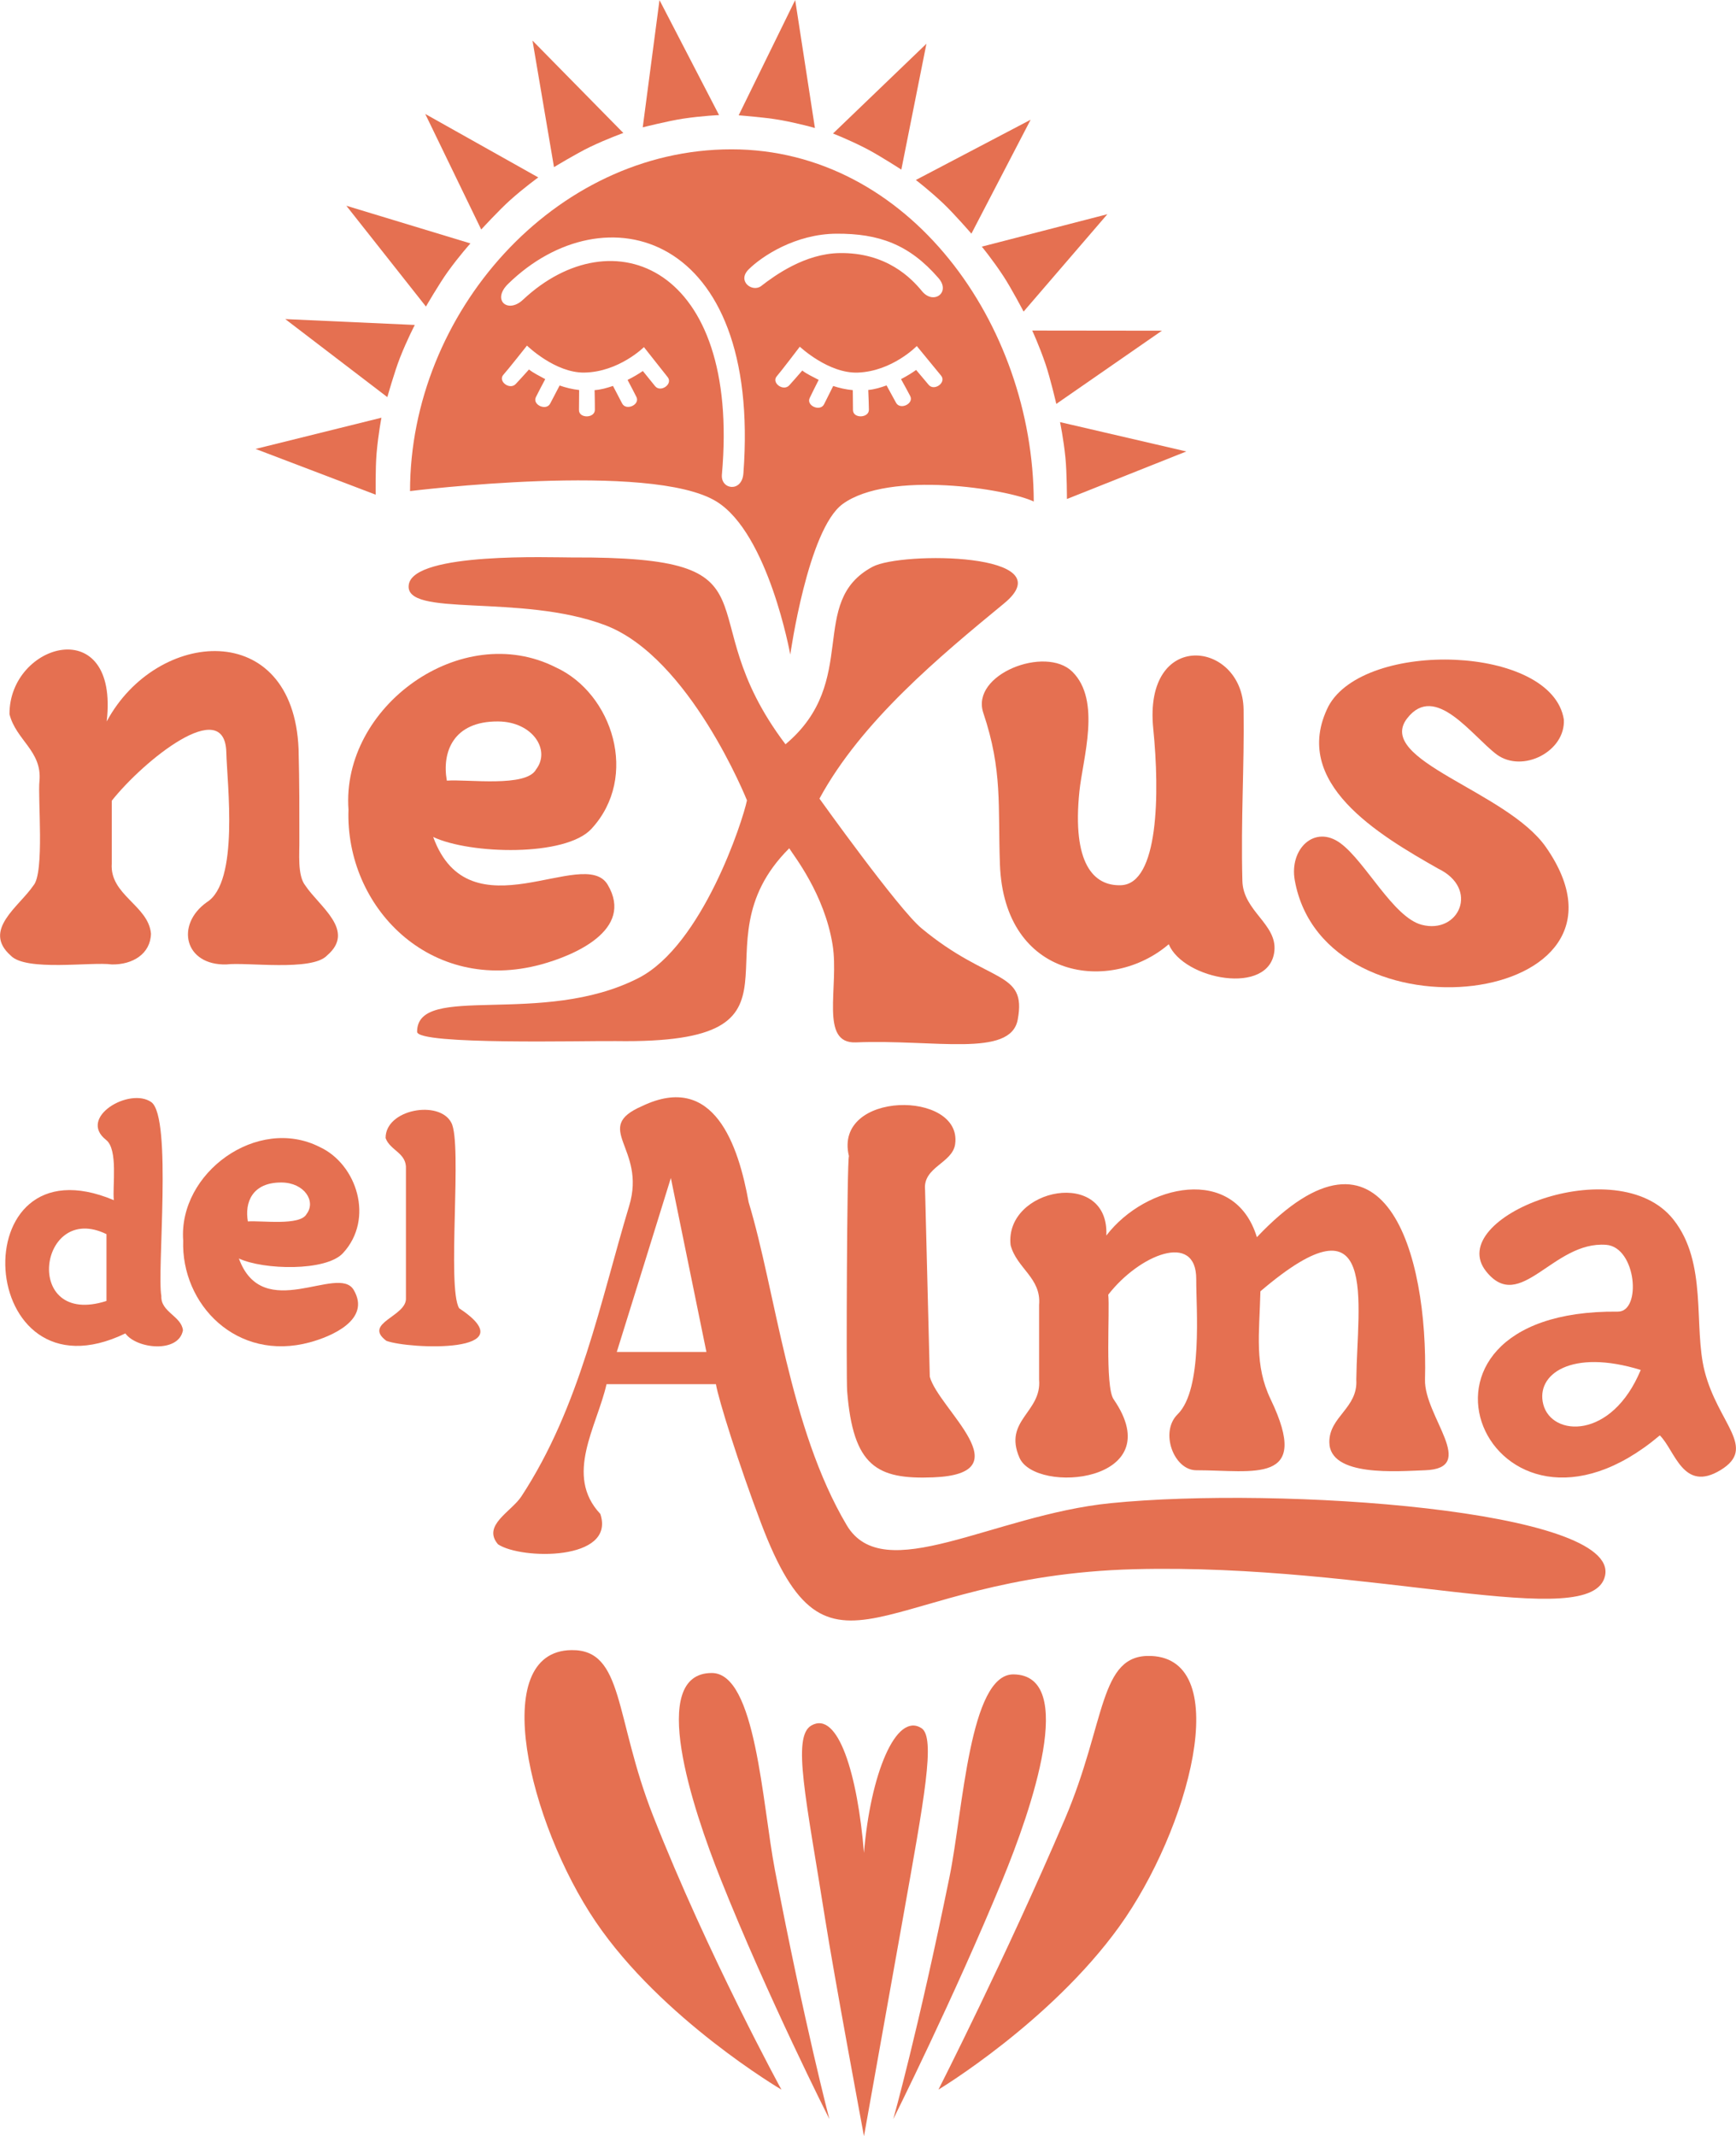
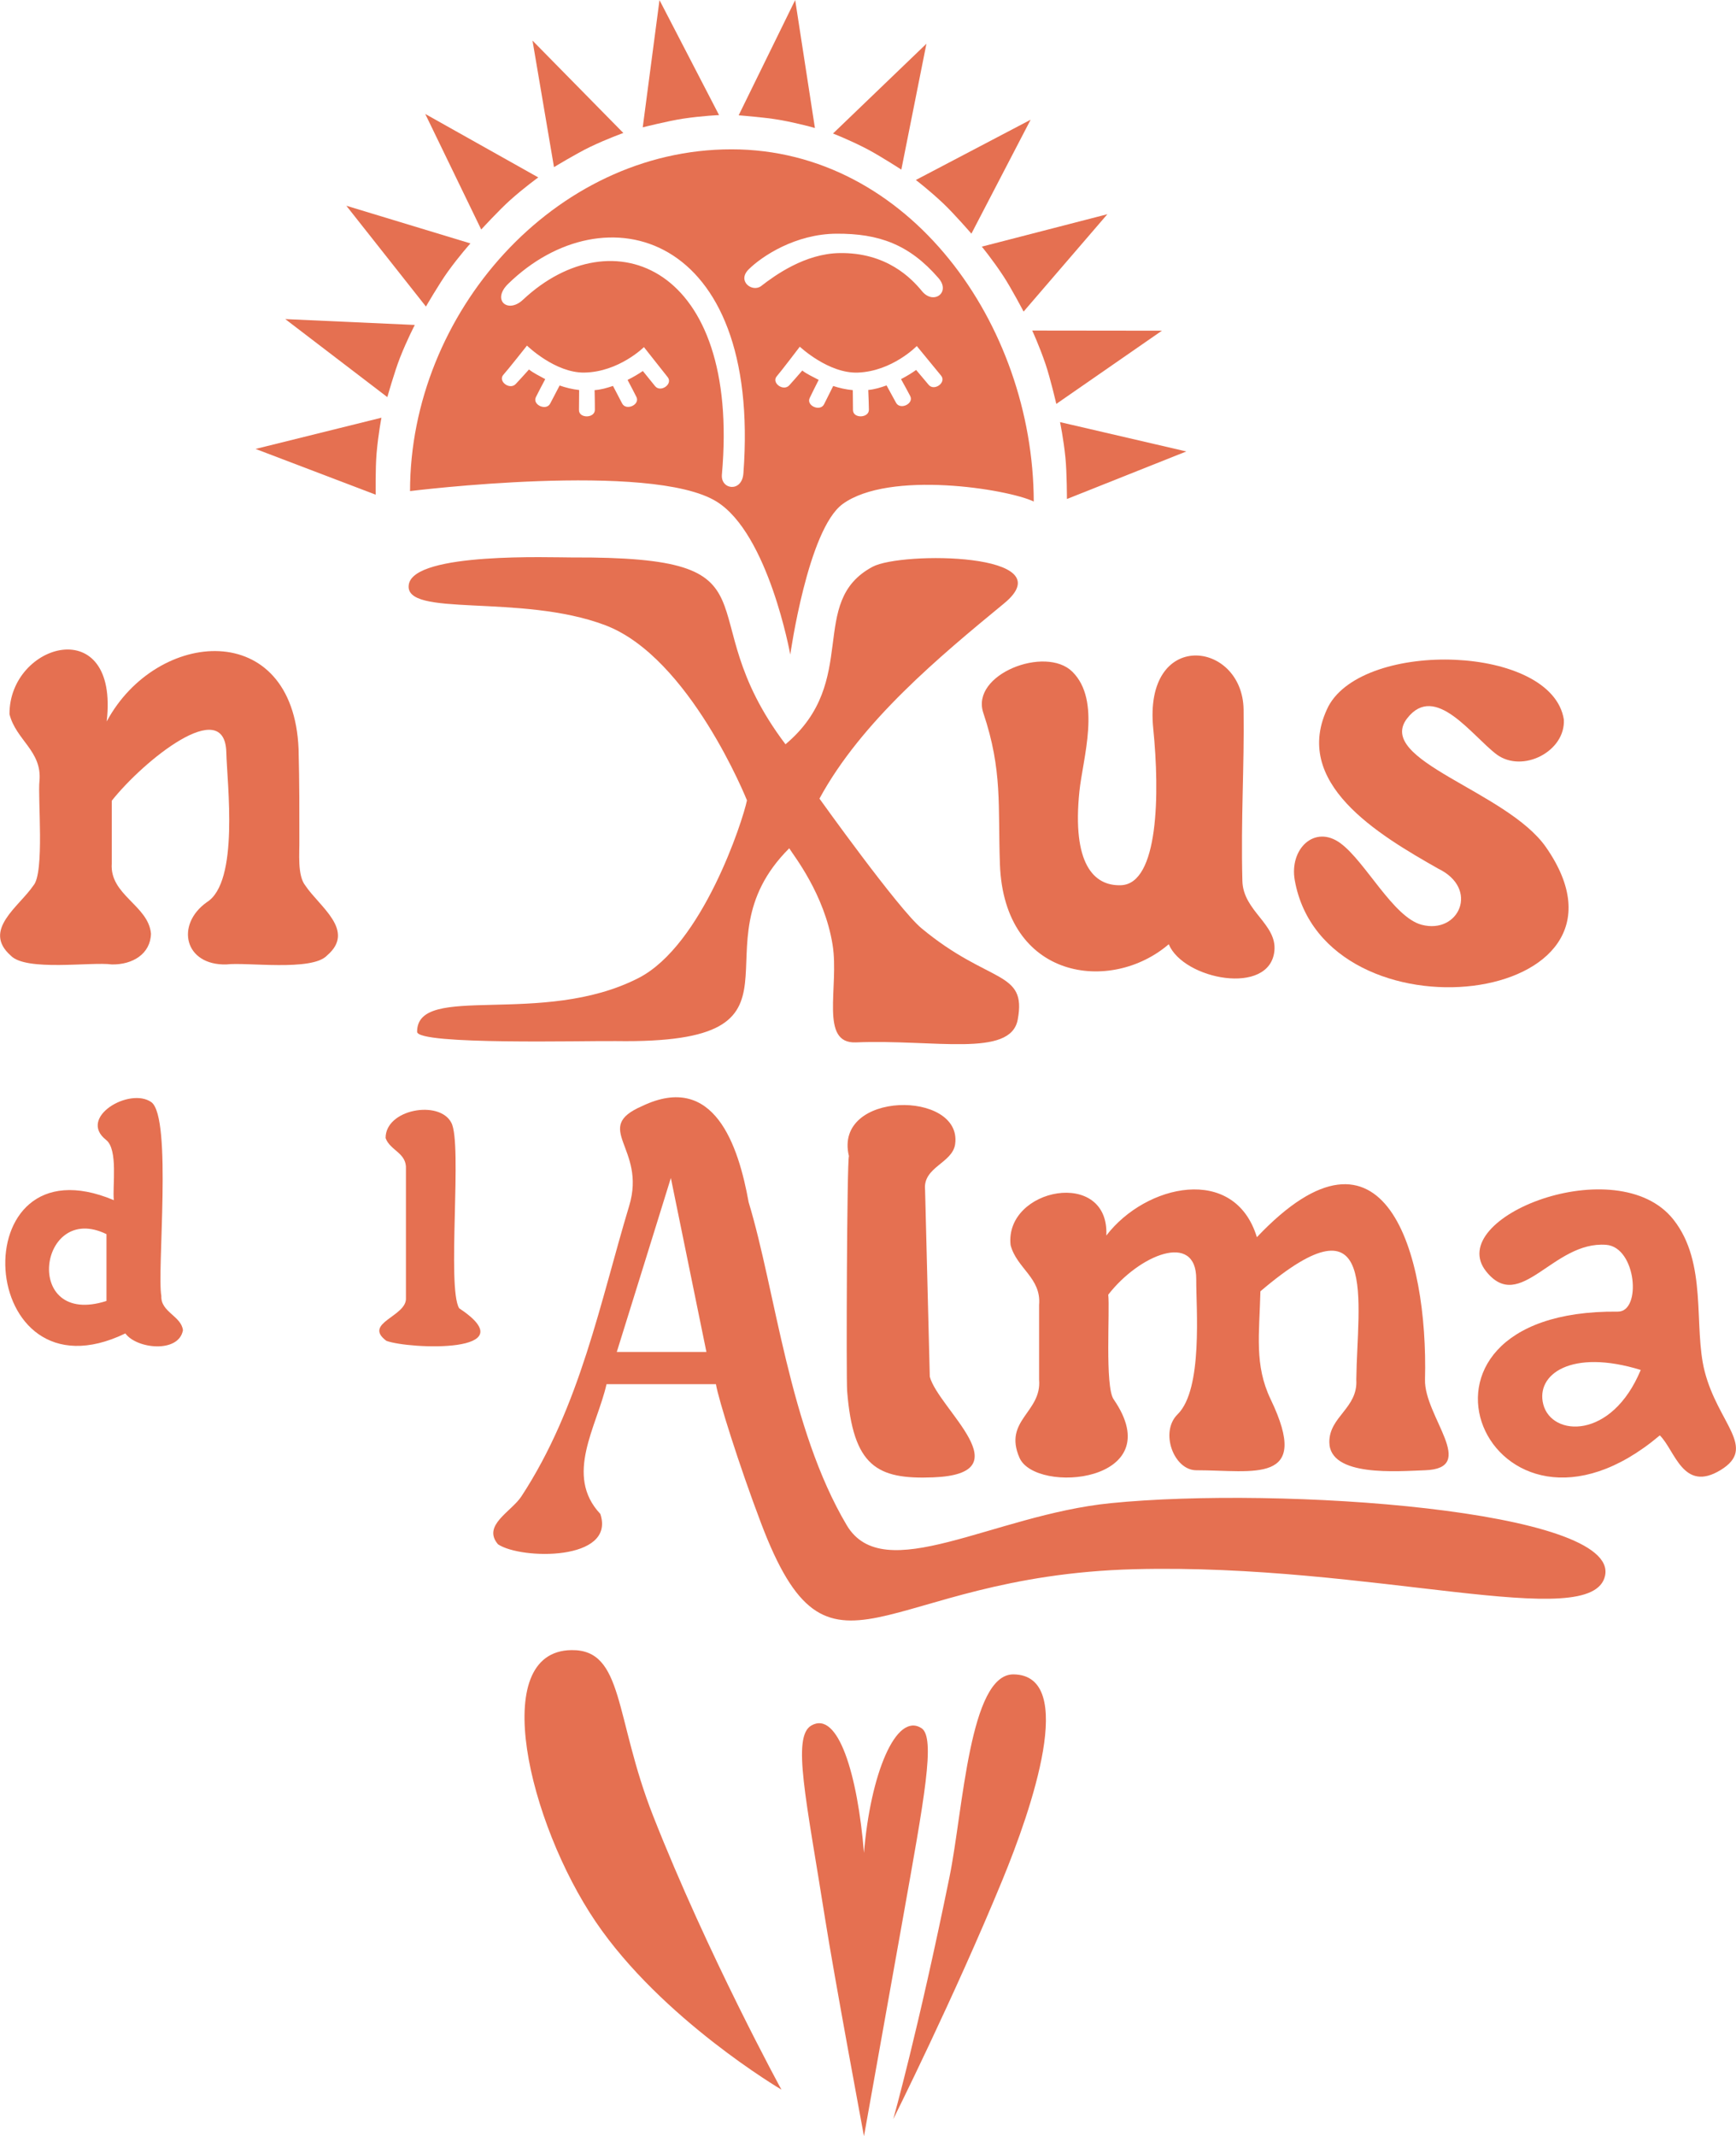
<svg xmlns="http://www.w3.org/2000/svg" version="1.1" id="svg1" width="257.81" height="317.153" viewBox="0 0 257.81 317.153">
  <defs id="defs1">
    <clipPath id="clipPath217">
-       <path d="M 0,2200.836 H 595.276 V 0 H 0 Z" transform="translate(-116.12,-1818.41)" id="path217" />
-     </clipPath>
+       </clipPath>
    <clipPath id="clipPath219">
      <path d="M 0,2200.836 H 595.276 V 0 H 0 Z" transform="translate(-172.46,-1831.555)" id="path219" />
    </clipPath>
    <clipPath id="clipPath221">
      <path d="M 0,2200.836 H 595.276 V 0 H 0 Z" transform="translate(-199.002,-1800.65)" id="path221" />
    </clipPath>
    <clipPath id="clipPath223">
      <path d="M 0,2200.836 H 595.276 V 0 H 0 Z" transform="translate(-111.765,-1753.074)" id="path223" />
    </clipPath>
    <clipPath id="clipPath225">
      <path d="M 0,2200.836 H 595.276 V 0 H 0 Z" transform="translate(-139.305,-1748.202)" id="path225" />
    </clipPath>
    <clipPath id="clipPath227">
      <path d="M 0,2200.836 H 595.276 V 0 H 0 Z" transform="translate(-154.979,-1743.859)" id="path227" />
    </clipPath>
    <clipPath id="clipPath229">
      <path d="M 0,2200.836 H 595.276 V 0 H 0 Z" transform="translate(-219.342,-1745.131)" id="path229" />
    </clipPath>
    <clipPath id="clipPath231">
      <path d="M 0,2200.836 H 595.276 V 0 H 0 Z" transform="translate(-232.515,-1742.374)" id="path231" />
    </clipPath>
    <clipPath id="clipPath233">
      <path d="M 0,2200.836 H 595.276 V 0 H 0 Z" transform="translate(-94.638,-1800.131)" id="path233" />
    </clipPath>
    <clipPath id="clipPath235">
      <path d="M 0,2200.836 H 595.276 V 0 H 0 Z" transform="translate(-217.373,-1818.781)" id="path235" />
    </clipPath>
    <clipPath id="clipPath237">
      <path d="M 0,2200.836 H 595.276 V 0 H 0 Z" transform="translate(-72.483,-1753.886)" id="path237" />
    </clipPath>
    <clipPath id="clipPath239">
-       <path d="M 0,2200.836 H 595.276 V 0 H 0 Z" transform="translate(-91.999,-1767.076)" id="path239" />
-     </clipPath>
+       </clipPath>
    <clipPath id="clipPath241">
      <path d="M 0,2200.836 H 595.276 V 0 H 0 Z" transform="translate(-103.109,-1852.229)" id="path241" />
    </clipPath>
    <clipPath id="clipPath243">
      <path d="M 0,2200.836 H 595.276 V 0 H 0 Z" transform="translate(-106.825,-1862.558)" id="path243" />
    </clipPath>
    <clipPath id="clipPath245">
      <path d="M 0,2200.836 H 595.276 V 0 H 0 Z" transform="translate(-113.019,-1871.637)" id="path245" />
    </clipPath>
    <clipPath id="clipPath247">
      <path d="M 0,2200.836 H 595.276 V 0 H 0 Z" transform="translate(-120.578,-1878.984)" id="path247" />
    </clipPath>
    <clipPath id="clipPath249">
      <path d="M 0,2200.836 H 595.276 V 0 H 0 Z" transform="translate(-130.052,-1883.931)" id="path249" />
    </clipPath>
    <clipPath id="clipPath251">
      <path d="M 0,2200.836 H 595.276 V 0 H 0 Z" transform="translate(-140.714,-1885.924)" id="path251" />
    </clipPath>
    <clipPath id="clipPath253">
      <path d="M 0,2200.836 H 595.276 V 0 H 0 Z" transform="translate(-151.39,-1884.487)" id="path253" />
    </clipPath>
    <clipPath id="clipPath255">
      <path d="M 0,2200.836 H 595.276 V 0 H 0 Z" transform="translate(-178.691,-1851.74)" id="path255" />
    </clipPath>
    <clipPath id="clipPath257">
      <path d="M 0,2200.836 H 595.276 V 0 H 0 Z" transform="translate(-175.594,-1861.934)" id="path257" />
    </clipPath>
    <clipPath id="clipPath259">
      <path d="M 0,2200.836 H 595.276 V 0 H 0 Z" transform="translate(-169.979,-1871.278)" id="path259" />
    </clipPath>
    <clipPath id="clipPath261">
      <path d="M 0,2200.836 H 595.276 V 0 H 0 Z" transform="translate(-162.632,-1878.7)" id="path261" />
    </clipPath>
    <clipPath id="clipPath263">
      <path d="M 0,2200.836 H 595.276 V 0 H 0 Z" transform="translate(-153.404,-1883.872)" id="path263" />
    </clipPath>
    <clipPath id="clipPath265">
-       <path d="M 0,2200.836 H 595.276 V 0 H 0 Z" transform="translate(-139.903,-1712.461)" id="path265" />
-     </clipPath>
+       </clipPath>
    <clipPath id="clipPath267">
      <path d="M 0,2200.836 H 595.276 V 0 H 0 Z" transform="translate(-126.962,-1684.779)" id="path267" />
    </clipPath>
    <clipPath id="clipPath269">
      <path d="M 0,2200.836 H 595.276 V 0 H 0 Z" transform="translate(-163.253,-1706.323)" id="path269" />
    </clipPath>
    <clipPath id="clipPath271">
      <path d="M 0,2200.836 H 595.276 V 0 H 0 Z" transform="translate(-173.514,-1712.308)" id="path271" />
    </clipPath>
    <clipPath id="clipPath273">
-       <path d="M 0,2200.836 H 595.276 V 0 H 0 Z" transform="translate(-185.282,-1684.217)" id="path273" />
-     </clipPath>
+       </clipPath>
    <clipPath id="clipPath275">
      <path d="M 0,2200.836 H 595.276 V 0 H 0 Z" transform="translate(-164.053,-1855.896)" id="path275" />
    </clipPath>
  </defs>
  <g id="layer-MC0" transform="translate(-894.533,-402.801)">
    <g id="g404" style="fill:#e57051;fill-opacity:1">
      <path id="path250" d="M 0,0 -6.637,12.809 -8.504,-1.364 c 0,0 2.857,0.722 4.5,0.968 C -1.868,-0.077 0,0 0,0" style="fill:#e57051;fill-opacity:1;fill-rule:nonzero;stroke:none" transform="matrix(1.333,0,0,-1.333,1001.32,419.888)" clip-path="url(#clipPath251)" />
      <path id="path252" d="M 0,0 -2.199,14.252 -8.496,1.413 c 0,0 2.938,-0.224 4.574,-0.514 C -1.795,0.521 0,0 0,0" style="fill:#e57051;fill-opacity:1;fill-rule:nonzero;stroke:none" transform="matrix(1.333,0,0,-1.333,1015.555,421.804)" clip-path="url(#clipPath253)" />
      <g id="g403" style="fill:#e57051;fill-opacity:1">
        <path id="path216" d="m 0,0 c -5.029,0.046 -6.293,-3.426 -5.728,-6.592 2.311,0.174 8.862,-0.783 9.942,1.251 C 5.871,-3.186 3.829,-0.035 0,0 m 12.192,-18.185 c 3.002,-5.065 -3.835,-7.903 -7.398,-8.873 -12.415,-3.379 -21.853,6.433 -21.48,17.241 C -17.5,1.656 -4.111,11.35 6.417,6.021 c 6.306,-2.89 9.326,-12.194 3.956,-17.99 -2.881,-3.11 -13.462,-2.843 -17.62,-0.901 4.037,-11.103 16.822,-0.897 19.439,-5.315" style="fill:#e57051;fill-opacity:1;fill-rule:nonzero;stroke:none" transform="matrix(1.333,0,0,-1.333,968.528,509.906)" clip-path="url(#clipPath217)" />
        <path id="path218" d="m 0,0 c -7.187,-5.913 -15.896,-13.129 -20.569,-21.741 0,0 8.789,-12.295 11.351,-14.426 7.553,-6.282 11.78,-4.636 10.736,-10.195 -0.799,-4.253 -9.3,-2.17 -18.023,-2.529 -4.097,-0.169 -1.849,6.164 -2.6,10.858 -0.907,5.674 -4.359,9.973 -4.831,10.76 -11.146,-11.096 4.425,-21.819 -19.309,-21.473 -3.307,0.048 -22.149,-0.458 -22.15,1.038 -0.002,5.522 13.942,0.481 24.671,5.987 7.12,3.654 11.627,17.539 12.078,19.788 0,0 -6.369,15.94 -15.789,19.504 -9.448,3.576 -22.525,0.774 -21.882,4.547 0.613,3.608 15.921,2.989 18.149,2.999 24.27,0.105 12.48,-5.82 23.815,-20.807 8.389,7.034 2.367,15.851 9.706,19.771 C -11.425,5.802 6.875,5.656 0,0" style="fill:#e57051;fill-opacity:1;fill-rule:nonzero;stroke:none" transform="matrix(1.333,0,0,-1.333,1043.648,492.381)" clip-path="url(#clipPath219)" />
        <path id="path220" d="m 0,0 c 0.087,-3.374 3.883,-4.796 3.564,-7.811 -0.53,-5.026 -10.12,-3.184 -11.768,0.764 -6.415,-5.518 -18.341,-4.011 -18.809,8.903 -0.234,6.472 0.313,10.431 -1.85,16.861 -1.447,4.303 6.941,7.534 9.921,4.585 3.25,-3.217 1.164,-9.633 0.784,-13.333 -0.822,-7.991 1.557,-10.553 4.631,-10.444 4.203,0.149 4.327,10.213 3.598,17.423 -1.131,11.195 9.958,9.853 10.064,2.13 C 0.222,12.672 -0.179,7.021 0,0" style="fill:#e57051;fill-opacity:1;fill-rule:nonzero;stroke:none" transform="matrix(1.333,0,0,-1.333,1079.037,533.587)" clip-path="url(#clipPath221)" />
        <path id="path222" d="m 0,0 c 7.674,-5.093 -5.565,-4.568 -8.108,-3.63 -2.674,1.993 2.303,2.704 2.179,4.769 v 14.349 c 0.108,1.824 -1.751,2.051 -2.266,3.461 -0.033,3.22 5.995,4.29 7.323,1.71 C 0.379,18.34 -1.386,2.287 0,0" style="fill:#e57051;fill-opacity:1;fill-rule:nonzero;stroke:none" transform="matrix(1.333,0,0,-1.333,962.722,597.021)" clip-path="url(#clipPath223)" />
        <path id="path224" d="M 0,0 -3.962,19.38 C -5.976,12.867 -7.822,6.963 -9.988,0 Z m 15.626,-19.281 c 4.113,-6.941 16.302,1.127 29.384,2.443 18.902,1.901 56.709,-0.754 55.106,-8.079 C 98.7,-31.383 74.178,-23.504 47.695,-24.19 19.185,-24.929 13.831,-39.477 6.087,-19.065 3.63,-12.587 1.33,-5.243 1.059,-3.583 h -12.187 c -1.075,-4.734 -4.731,-10.148 -0.691,-14.453 1.745,-5.254 -8.828,-5.102 -11.401,-3.38 -1.795,2.106 1.486,3.626 2.605,5.334 6.55,9.993 8.807,21.745 12.013,32.368 1.956,6.482 -4.25,8.645 1.463,11.115 C 0.86,31.208 3.563,23.012 4.704,16.681 7.71,6.784 9.211,-8.458 15.626,-19.281" style="fill:#e57051;fill-opacity:1;fill-rule:nonzero;stroke:none" transform="matrix(1.333,0,0,-1.333,999.442,603.517)" clip-path="url(#clipPath225)" />
        <path id="path226" d="m 0,0 c 0.666,-8.403 3.318,-9.857 9.562,-9.618 10.161,0.391 0.639,7.577 -0.353,11.208 0,10e-4 -0.526,20.808 -0.526,20.808 -0.269,2.566 3.058,2.956 3.351,5.107 0.82,6.034 -13.605,5.964 -11.835,-1.341 C -0.023,25.482 -0.111,1.405 0,0" style="fill:#e57051;fill-opacity:1;fill-rule:nonzero;stroke:none" transform="matrix(1.333,0,0,-1.333,1020.34,609.308)" clip-path="url(#clipPath227)" />
        <path id="path228" d="m 0,0 c -0.107,-4.105 5.976,-9.897 -0.001,-10.098 -3.015,-0.101 -10.631,-0.78 -10.657,3.127 -0.02,2.862 3.204,3.786 3.004,6.971 0.097,8.624 2.626,21.184 -10.683,9.832 -0.112,-4.748 -0.697,-8.199 1.143,-12.031 4.585,-9.552 -1.882,-7.897 -8.293,-7.898 -2.488,-0.001 -4.097,4.248 -2.076,6.229 2.851,2.793 2.055,11.897 2.077,15.024 0.036,5.41 -6.389,2.716 -9.804,-1.702 0.201,-1.684 -0.392,-10.215 0.602,-11.653 6.401,-9.275 -8.704,-10.621 -10.495,-6.498 -1.817,4.183 2.506,5.037 2.189,8.697 v 8.305 c 0.265,3.031 -2.495,4.069 -3.176,6.677 -0.69,6.371 11.022,8.621 10.667,1.06 4.367,5.721 14.288,7.962 16.772,-0.183 C -4.48,30.899 0.366,14.081 0,0" style="fill:#e57051;fill-opacity:1;fill-rule:nonzero;stroke:none" transform="matrix(1.333,0,0,-1.333,1106.157,607.612)" clip-path="url(#clipPath229)" />
        <path id="path230" d="M 0,0 C 0.937,-3.628 7.62,-3.973 10.857,3.831 3.105,6.222 -0.861,3.33 0,0 m 17.98,3.673 c 1.493,-5.829 5.868,-8.479 1.797,-10.978 -4.209,-2.584 -5.091,2.18 -6.793,3.849 C -5.972,-19.462 -18.936,10.591 8.306,10.326 10.978,10.3 10.38,17.514 6.999,17.767 1.084,18.21 -2.554,10.047 -6.357,14.797 -11.165,20.8 8.252,28.452 14.492,20.589 18.349,15.73 16.699,8.676 17.98,3.673" style="fill:#e57051;fill-opacity:1;fill-rule:nonzero;stroke:none" transform="matrix(1.333,0,0,-1.333,1123.722,611.288)" clip-path="url(#clipPath231)" />
        <path id="path232" d="M 0,0 C 1.563,-2.347 5.659,-5.012 2.411,-7.783 0.73,-9.575 -6.585,-8.501 -8.81,-8.779 c -4.66,-0.117 -5.694,4.412 -2.183,6.924 3.65,2.248 2.268,13.225 2.184,16.697 -0.155,6.402 -9.221,-0.924 -12.763,-5.389 V 2.444 c -0.237,-3.489 4.079,-4.647 4.369,-7.783 -0.042,-2.255 -2.039,-3.485 -4.369,-3.439 -2.257,0.319 -9.576,-0.812 -11.264,0.995 -3.189,2.832 0.937,5.438 2.526,7.783 1.28,1.397 0.476,9.873 0.686,11.675 0.294,3.325 -2.624,4.534 -3.341,7.421 -0.036,7.976 12.242,11.409 10.829,-0.816 5.562,10.347 20.785,11.556 21.378,-3.075 C -0.657,11.281 -0.672,8.197 -0.672,5.068 -0.645,3.655 -0.914,1.128 0,0" style="fill:#e57051;fill-opacity:1;fill-rule:nonzero;stroke:none" transform="matrix(1.333,0,0,-1.333,939.885,534.278)" clip-path="url(#clipPath233)" />
        <path id="path234" d="m 0,0 c -3.685,-4.699 11.085,-8.108 15.449,-14.376 12.359,-17.751 -24.661,-22.164 -27.987,-3.691 -0.632,3.509 2.225,6.253 5.1,4.127 2.793,-2.068 5.87,-8.243 9.04,-9.075 4.15,-1.09 6.469,4.029 1.823,6.26 -6.558,3.729 -16.509,9.548 -12.208,18.088 4.016,7.438 24.889,6.826 26.221,-1.481 C 17.642,-3.7 12.855,-6.161 9.966,-4.056 7.189,-1.968 3.115,3.974 0,0" style="fill:#e57051;fill-opacity:1;fill-rule:nonzero;stroke:none" transform="matrix(1.333,0,0,-1.333,1103.532,509.413)" clip-path="url(#clipPath235)" />
        <path id="path236" d="M 0,0 V 7.44 C -7.58,11.15 -9.442,-3.024 0,0 M 6.112,0.554 C 6.024,-1.235 8.34,-1.677 8.519,-3.261 8.057,-5.834 3.371,-5.356 2.103,-3.616 -14.656,-11.696 -16.32,18.432 0.819,11.226 0.649,12.767 1.32,16.859 -0.042,17.934 -3.239,20.44 2.59,23.853 5.004,22.137 7.338,20.379 5.605,3.252 6.112,0.554" style="fill:#e57051;fill-opacity:1;fill-rule:nonzero;stroke:none" transform="matrix(1.333,0,0,-1.333,910.346,595.939)" clip-path="url(#clipPath237)" />
        <path id="path238" d="m 0,0 c -3.308,0.031 -4.139,-2.253 -3.767,-4.335 1.52,0.114 5.829,-0.515 6.538,0.822 C 3.861,-2.095 2.519,-0.023 0,0 m 8.02,-11.96 c 1.973,-3.332 -2.523,-5.198 -4.867,-5.836 -8.166,-2.222 -14.373,4.231 -14.127,11.339 C -11.51,1.089 -2.704,7.465 4.221,3.96 8.368,2.06 10.354,-4.06 6.822,-7.872 4.928,-9.917 -2.031,-9.742 -4.767,-8.464 -2.111,-15.767 6.298,-9.054 8.02,-11.96" style="fill:#e57051;fill-opacity:1;fill-rule:nonzero;stroke:none" transform="matrix(1.333,0,0,-1.333,936.366,578.353)" clip-path="url(#clipPath239)" />
        <path id="path240" d="m 0,0 -14.021,-3.477 13.38,-5.096 c 0,0 -0.042,2.941 0.099,4.594 C -0.357,-1.832 0,0 0,0" style="fill:#e57051;fill-opacity:1;fill-rule:nonzero;stroke:none" transform="matrix(1.333,0,0,-1.333,951.18,464.814)" clip-path="url(#clipPath241)" />
        <path id="path242" d="m 0,0 -14.433,0.652 11.372,-8.689 c 0,0 0.799,2.832 1.406,4.376 C -0.866,-1.654 0,0 0,0" style="fill:#e57051;fill-opacity:1;fill-rule:nonzero;stroke:none" transform="matrix(1.333,0,0,-1.333,956.135,451.043)" clip-path="url(#clipPath243)" />
        <path id="path244" d="m 0,0 -13.822,4.194 8.867,-11.226 c 0,0 1.475,2.547 2.445,3.893 C -1.248,-1.389 0,0 0,0" style="fill:#e57051;fill-opacity:1;fill-rule:nonzero;stroke:none" transform="matrix(1.333,0,0,-1.333,964.394,438.938)" clip-path="url(#clipPath245)" />
        <path id="path246" d="m 0,0 -12.592,7.068 6.235,-12.869 c 0,0 1.99,2.17 3.228,3.276 C -1.52,-1.087 0,0 0,0" style="fill:#e57051;fill-opacity:1;fill-rule:nonzero;stroke:none" transform="matrix(1.333,0,0,-1.333,974.472,429.142)" clip-path="url(#clipPath247)" />
        <path id="path248" d="m 0,0 -10.12,10.29 2.395,-14.093 c 0,0 2.518,1.53 4.015,2.248 C -1.762,-0.623 0,0 0,0" style="fill:#e57051;fill-opacity:1;fill-rule:nonzero;stroke:none" transform="matrix(1.333,0,0,-1.333,987.103,422.545)" clip-path="url(#clipPath249)" />
        <path id="path254" d="M 0,0 14.071,-3.268 0.769,-8.563 c 0,0 -0.001,2.942 -0.167,4.592 C 0.386,-1.826 0,0 0,0" style="fill:#e57051;fill-opacity:1;fill-rule:nonzero;stroke:none" transform="matrix(1.333,0,0,-1.333,1051.956,465.467)" clip-path="url(#clipPath255)" />
        <path id="path256" d="M 0,0 14.447,-0.017 2.683,-8.169 c 0,0 -0.665,2.865 -1.201,4.436 C 0.788,-1.692 0,0 0,0" style="fill:#e57051;fill-opacity:1;fill-rule:nonzero;stroke:none" transform="matrix(1.333,0,0,-1.333,1047.826,451.875)" clip-path="url(#clipPath257)" />
        <path id="path258" d="M 0,0 13.987,3.61 4.655,-7.233 c 0,0 -1.366,2.606 -2.279,3.991 C 1.189,-1.44 0,0 0,0" style="fill:#e57051;fill-opacity:1;fill-rule:nonzero;stroke:none" transform="matrix(1.333,0,0,-1.333,1040.34,439.416)" clip-path="url(#clipPath259)" />
        <path id="path260" d="M 0,0 12.787,6.71 6.19,-5.978 c 0,0 -1.928,2.226 -3.134,3.366 C 1.487,-1.13 0,0 0,0" style="fill:#e57051;fill-opacity:1;fill-rule:nonzero;stroke:none" transform="matrix(1.333,0,0,-1.333,1030.543,429.521)" clip-path="url(#clipPath261)" />
        <path id="path262" d="M 0,0 10.409,10 7.613,-4.02 c 0,0 -2.471,1.601 -3.949,2.361 C 1.744,-0.672 0,0 0,0" style="fill:#e57051;fill-opacity:1;fill-rule:nonzero;stroke:none" transform="matrix(1.333,0,0,-1.333,1018.24,422.623)" clip-path="url(#clipPath263)" />
        <path id="path264" d="m 0,0 c 4.915,0 5.605,-14.497 7.04,-21.981 3.309,-17.253 6.059,-27.697 6.059,-27.697 0,0 -6.889,13.617 -12.107,26.717 C -2.185,-14.986 -7.153,0 0,0" style="fill:#e57051;fill-opacity:1;fill-rule:nonzero;stroke:none" transform="matrix(1.333,0,0,-1.333,1000.239,651.172)" clip-path="url(#clipPath265)" />
        <path id="path266" d="M 0,0 C -7.437,10.976 -12.038,30.134 -2.676,30.24 3.17,30.306 2.088,22.757 6.4,11.799 12.521,-3.753 20.703,-18.709 20.703,-18.709 20.703,-18.709 7.366,-10.87 0,0" style="fill:#e57051;fill-opacity:1;fill-rule:nonzero;stroke:none" transform="matrix(1.333,0,0,-1.333,982.984,688.082)" clip-path="url(#clipPath267)" />
        <path id="path268" d="m 0,0 c -2.849,1.822 -5.688,-5.171 -6.4,-13.894 -0.712,8.723 -2.879,15.907 -5.869,14.185 -2.173,-1.253 -0.568,-8.183 1.521,-21.421 1.036,-6.566 4.348,-24.318 4.348,-24.318 0,0 3.393,18.949 4.346,24.318 C 0.299,-7.894 1.615,-1.033 0,0" style="fill:#e57051;fill-opacity:1;fill-rule:nonzero;stroke:none" transform="matrix(1.333,0,0,-1.333,1031.372,659.357)" clip-path="url(#clipPath269)" />
        <path id="path270" d="m 0,0 c -4.915,0.057 -5.613,-15.093 -7.136,-22.561 -3.509,-17.212 -6.262,-26.964 -6.262,-26.964 0,0 6.767,13.539 12.138,26.577 C 2.01,-15.011 7.152,-0.084 0,0" style="fill:#e57051;fill-opacity:1;fill-rule:nonzero;stroke:none" transform="matrix(1.333,0,0,-1.333,1045.053,651.376)" clip-path="url(#clipPath271)" />
        <path id="path272" d="m 0,0 c 7.752,10.755 12.905,29.772 3.551,30.149 -5.842,0.235 -4.979,-7.341 -9.607,-18.17 -6.567,-15.369 -14.083,-30.126 -14.083,-30.126 0,0 12.462,7.495 20.139,18.147" style="fill:#e57051;fill-opacity:1;fill-rule:nonzero;stroke:none" transform="matrix(1.333,0,0,-1.333,1060.744,688.83)" clip-path="url(#clipPath273)" />
        <path id="path274" d="M 0,0 C -0.32,0.389 -0.874,1.045 -1.39,1.652 -1.855,1.319 -2.427,0.962 -3.072,0.63 c 0.387,-0.7 0.802,-1.457 1.023,-1.885 0.439,-0.852 -1.127,-1.595 -1.581,-0.744 -0.24,0.451 -0.665,1.224 -1.054,1.928 -0.707,-0.248 -1.281,-0.431 -2.04,-0.508 0.034,-0.81 0.067,-1.703 0.072,-2.194 0.009,-0.945 -1.748,-1.012 -1.772,-0.062 -0.013,0.523 -0.005,1.391 -0.022,2.238 -0.775,0.07 -1.496,0.239 -2.184,0.462 -0.37,-0.733 -0.78,-1.551 -1.011,-2.024 -0.422,-0.867 -2.014,-0.183 -1.607,0.685 0.215,0.456 0.628,1.281 1.003,2.021 -0.574,0.305 -1.347,0.658 -1.829,1.04 -0.535,-0.618 -1.116,-1.284 -1.45,-1.648 -0.663,-0.722 -2.036,0.29 -1.38,1.023 0.41,0.459 2.556,3.28 2.556,3.28 0,0 3.194,-3.007 6.466,-2.884 3.837,0.145 6.565,2.957 6.565,2.957 0,0 2.371,-2.875 2.715,-3.306 C 2.007,0.251 0.622,-0.754 0,0 m -20.046,12.855 c 1.473,1.46 5.211,3.948 9.791,3.971 4.7,0.024 8.102,-1.179 11.364,-4.954 1.388,-1.606 -0.579,-2.996 -1.841,-1.452 -1.182,1.445 -3.959,4.333 -9.198,4.248 -3.84,-0.063 -7.174,-2.467 -8.722,-3.668 -0.971,-0.752 -2.732,0.531 -1.394,1.855 m -0.589,-22.73 c -0.16,-2.139 -2.547,-1.824 -2.395,-0.126 2.073,23.252 -12.187,28.822 -22.164,19.469 -1.692,-1.587 -3.497,-0.034 -1.659,1.763 10.72,10.474 28.243,5.828 26.218,-21.106 m -9.844,9.731 c -0.313,0.395 -0.854,1.061 -1.358,1.678 -0.473,-0.325 -1.05,-0.671 -1.702,-0.992 0.375,-0.707 0.775,-1.471 0.988,-1.903 0.423,-0.86 -1.156,-1.574 -1.595,-0.715 -0.232,0.456 -0.641,1.237 -1.017,1.948 -0.711,-0.235 -1.288,-0.407 -2.049,-0.47 0.019,-0.81 0.034,-1.704 0.03,-2.195 -0.007,-0.945 -1.766,-0.979 -1.771,-0.03 -0.004,0.525 0.02,1.391 0.018,2.239 -0.772,0.084 -1.491,0.267 -2.174,0.503 -0.383,-0.726 -0.81,-1.537 -1.048,-2.005 -0.438,-0.859 -2.018,-0.146 -1.594,0.714 0.222,0.453 0.65,1.269 1.04,2.002 -0.569,0.315 -1.335,0.682 -1.81,1.074 -0.546,-0.608 -1.14,-1.263 -1.481,-1.621 -0.676,-0.709 -2.028,0.328 -1.36,1.049 0.419,0.451 2.617,3.232 2.617,3.232 0,0 3.137,-3.067 6.411,-3.004 3.839,0.074 6.618,2.835 6.618,2.835 0,0 2.317,-2.919 2.654,-3.356 0.594,-0.77 -0.809,-1.749 -1.417,-0.983 m 8.511,26.367 c -19.775,0 -35.806,-18.287 -35.806,-38.063 0,0 26.873,3.345 34.153,-1.169 5.788,-3.59 8.209,-17.041 8.209,-17.041 0,0 1.964,13.943 5.832,16.766 5.183,3.784 18.346,1.687 21.294,0.282 -0.056,19.738 -13.906,39.225 -33.682,39.225" style="fill:#e57051;fill-opacity:1;fill-rule:nonzero;stroke:none" transform="matrix(1.333,0,0,-1.333,1032.439,459.925)" clip-path="url(#clipPath275)" />
      </g>
    </g>
  </g>
</svg>